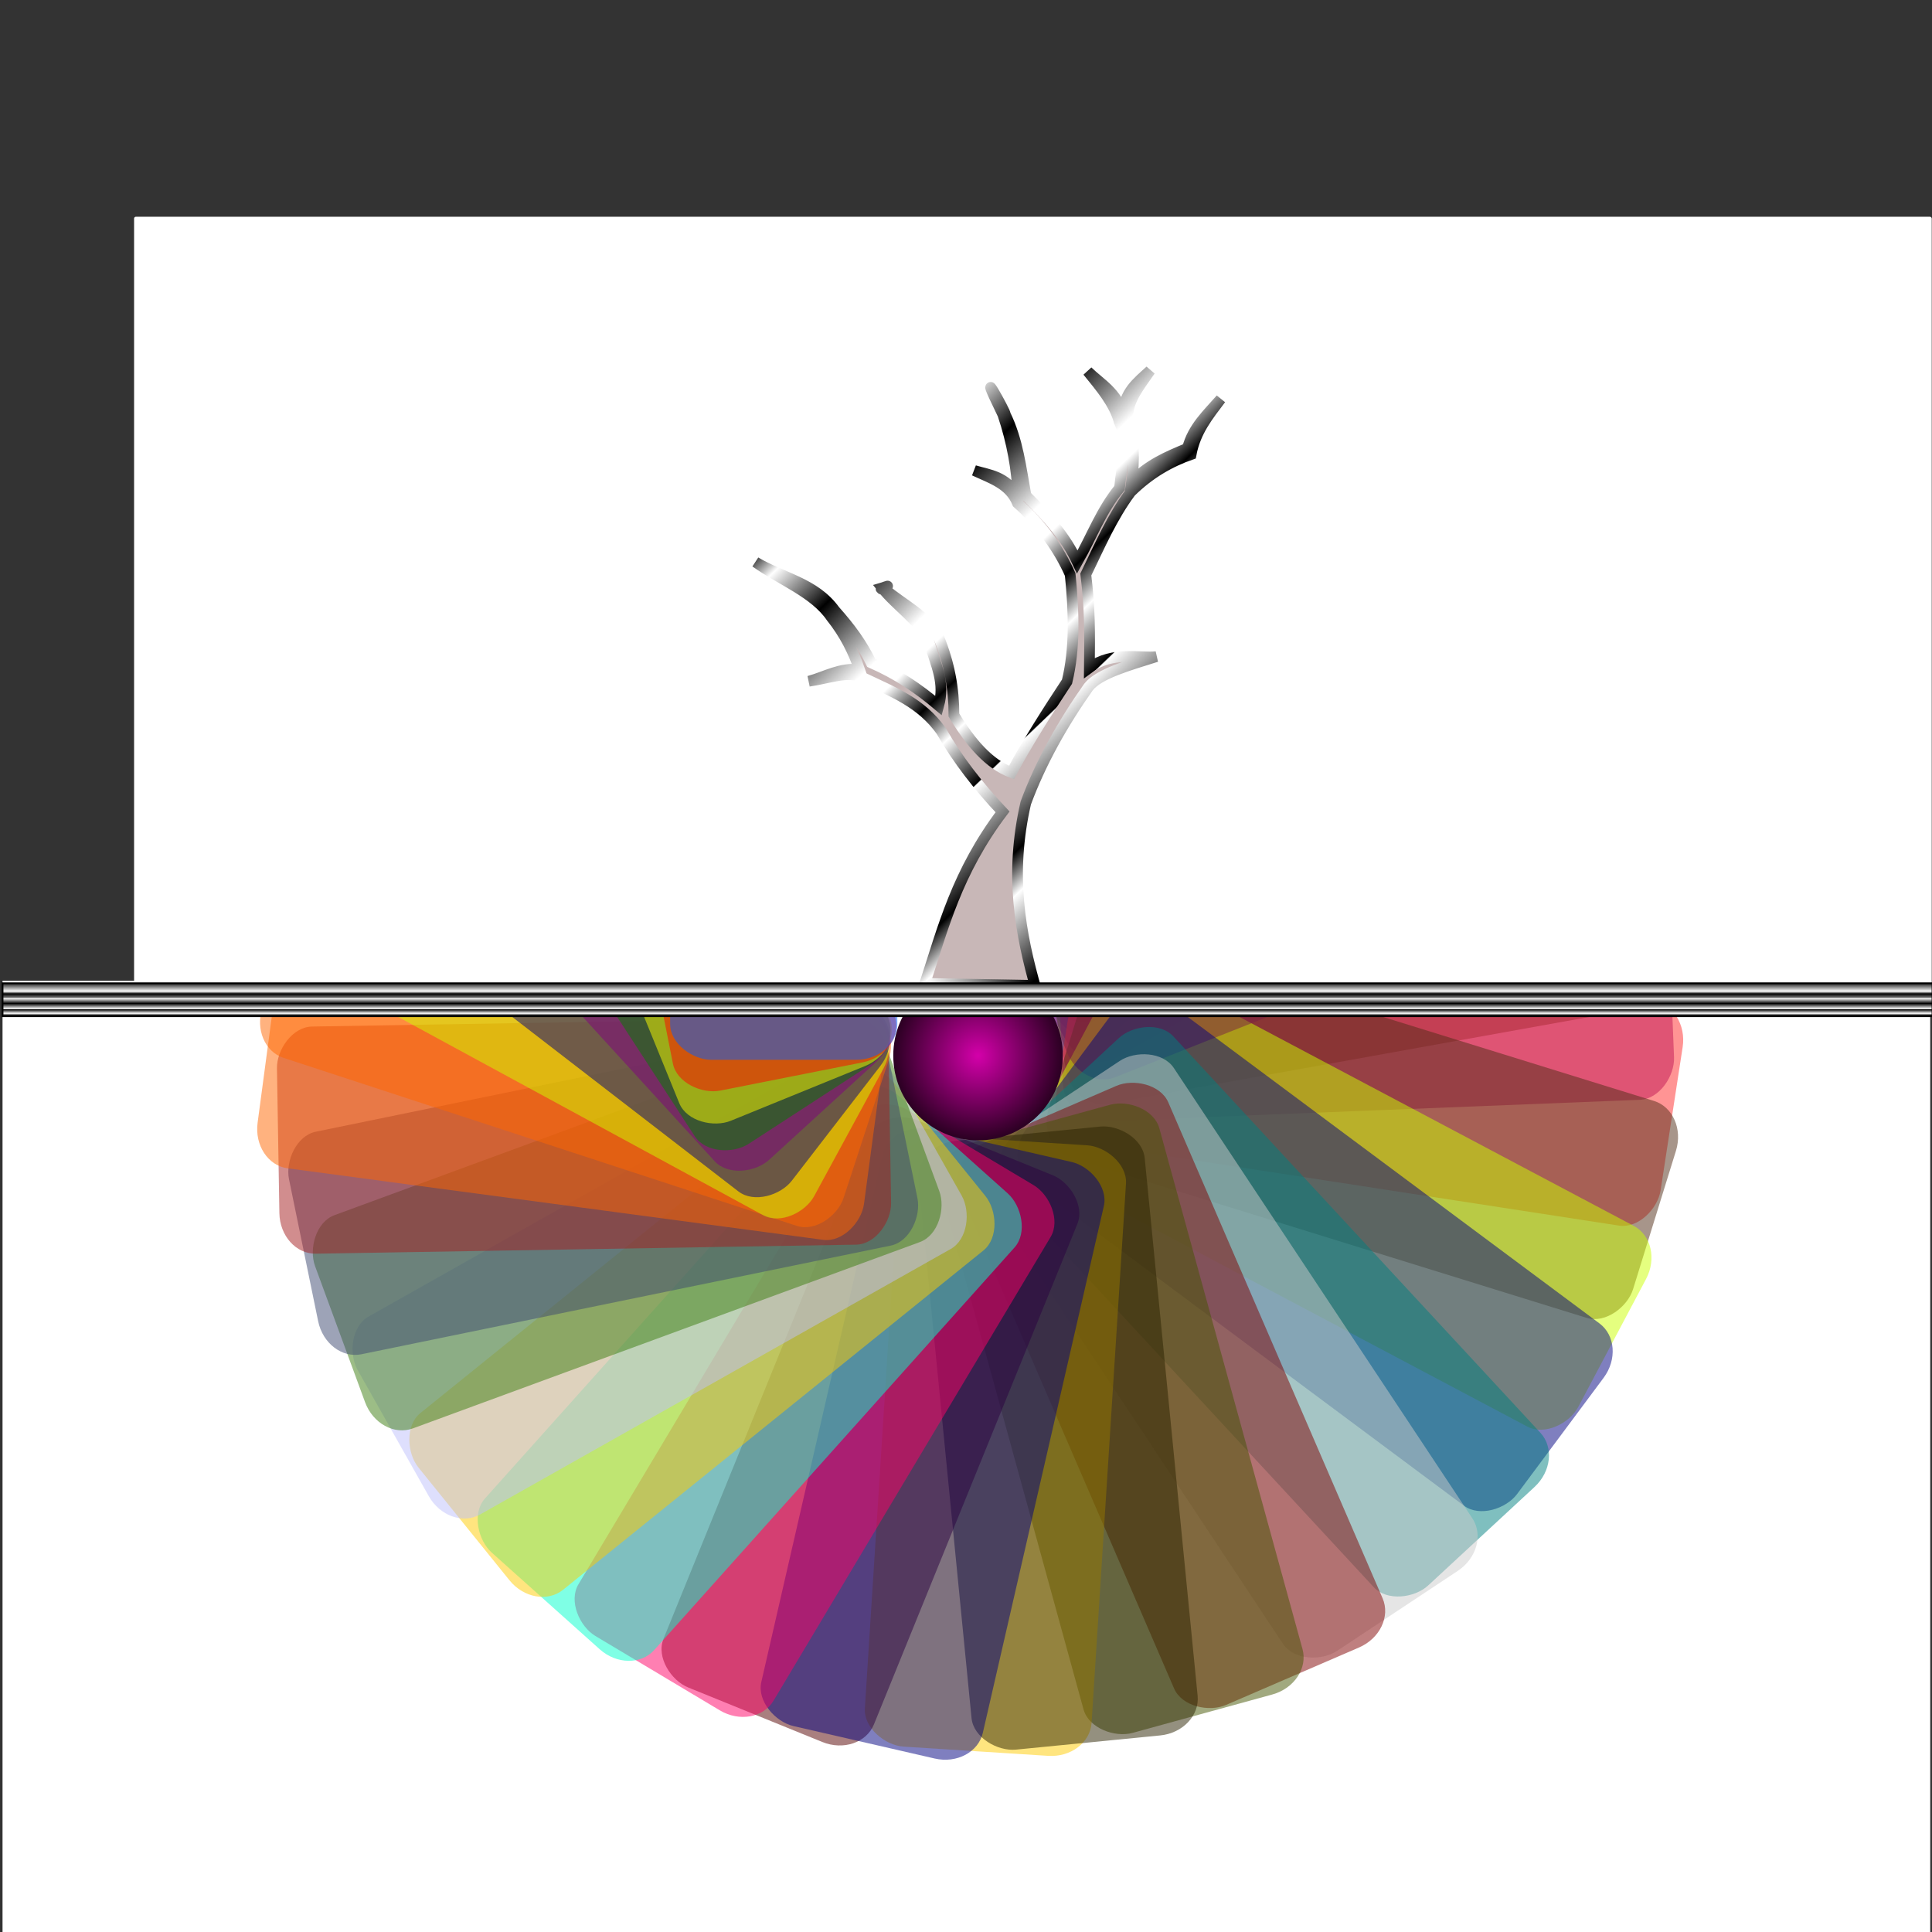
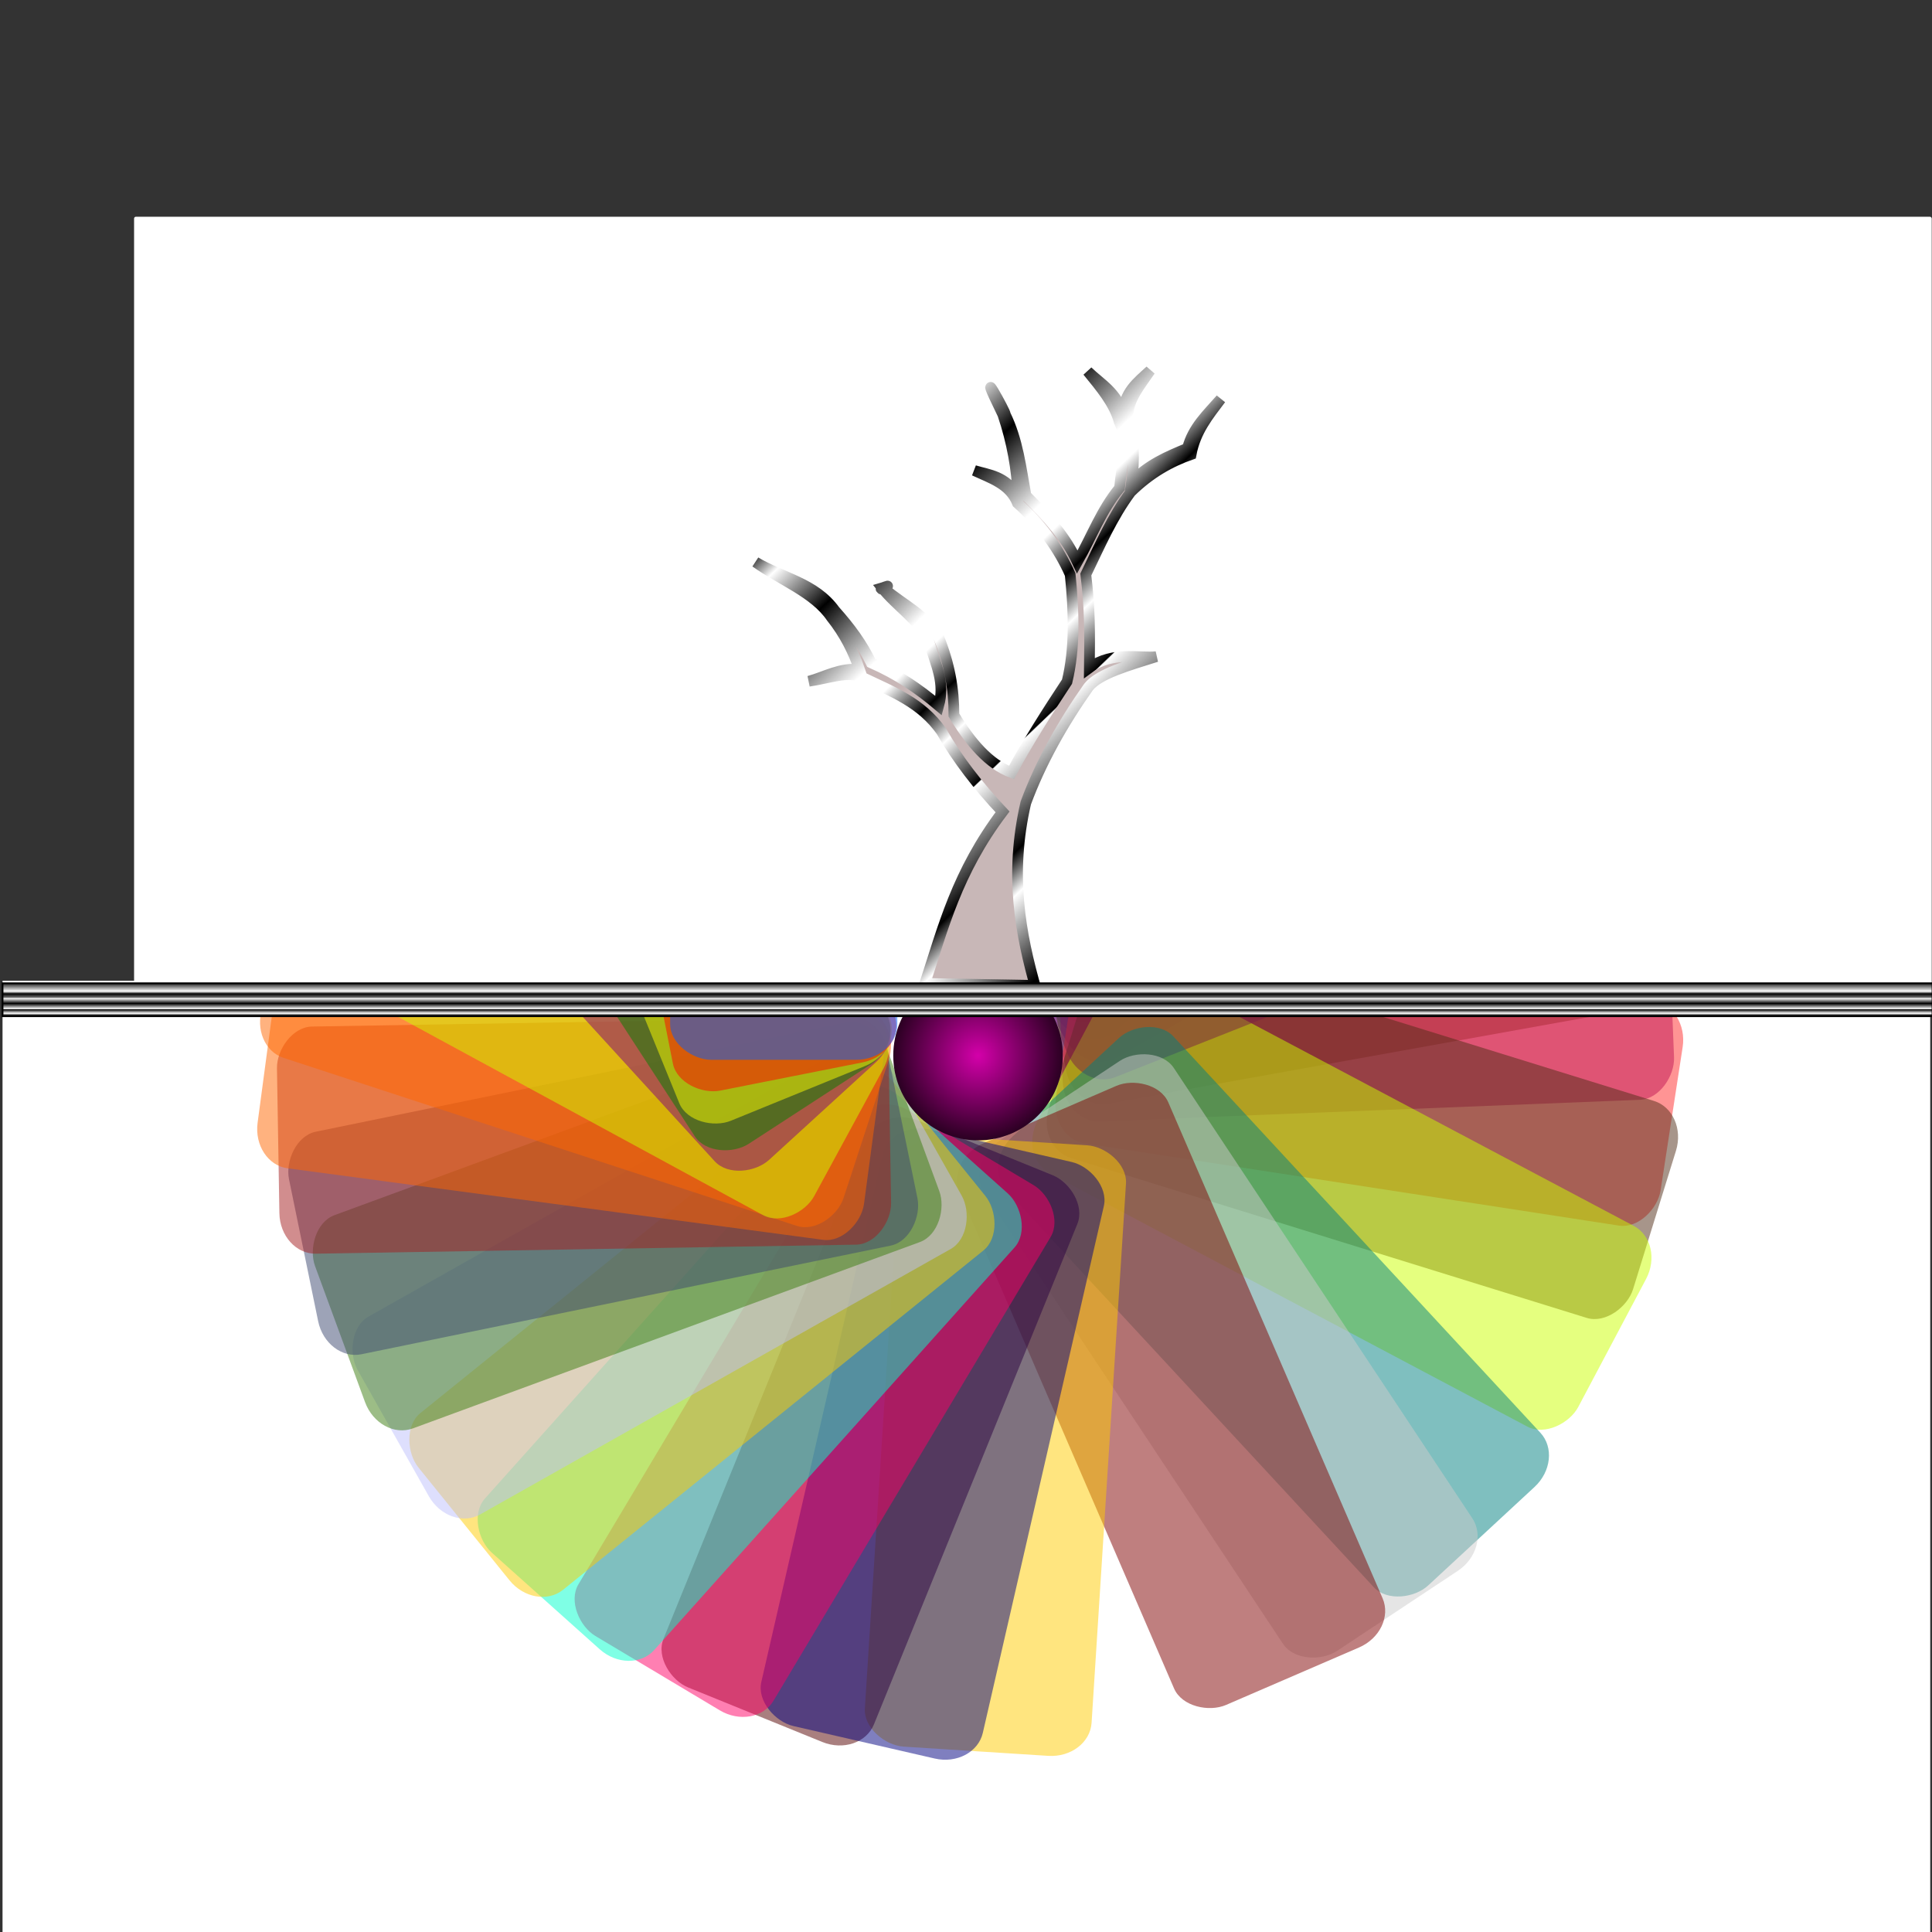
<svg xmlns="http://www.w3.org/2000/svg" xmlns:ns1="http://sodipodi.sourceforge.net/DTD/sodipodi-0.dtd" xmlns:ns2="http://www.inkscape.org/namespaces/inkscape" id="svg3917" ns1:docname="raices coloridas.svg" ns2:export-filename="/home/fran/Imágenes/VECTORES/raices coloridas.png" viewBox="0 0 1080 1080" ns2:export-xdpi="117" version="1.1" ns2:export-ydpi="117" ns2:version="0.47 r22583">
  <rect x="0" y="0" width="1080" height="1080" fill="#333333" stroke="none" />
  <ns1:namedview id="base" bordercolor="#666666" ns2:pageshadow="2" ns2:window-y="24" pagecolor="#ffffff" ns2:window-height="989" ns2:window-maximized="0" ns2:zoom="0.5" ns2:window-x="0" showgrid="false" borderopacity="1.0" ns2:current-layer="layer1" ns2:cx="939.40487" ns2:cy="637.6901" ns2:window-width="1895" ns2:pageopacity="0.0" ns2:document-units="px">
    <ns2:grid id="grid4638" enabled="true" visible="true" snapvisiblegridlinesonly="true" type="xygrid" empspacing="5" />
  </ns1:namedview>
  <defs id="defs3919">
    <radialGradient id="radialGradient3738" cx="566.5" gradientUnits="userSpaceOnUse" cy="518.5" r="38.5" ns2:collect="always">
      <stop id="stop4758" style="stop-color:#d400aa" offset="0" />
      <stop id="stop4760" style="stop-color:#2b0022" offset="1" />
    </radialGradient>
    <linearGradient id="linearGradient4596" y2="190.35" gradientUnits="userSpaceOnUse" x2="625.93" y1="-25.503" x1="419.34" ns2:collect="always">
      <stop id="stop4592" style="stop-color:#000000" offset="0" />
      <stop id="stop4628" style="stop-color:#000000" offset=".055" />
      <stop id="stop4626" style="stop-color:#ffffff" offset=".111" />
      <stop id="stop4624" style="stop-color:#000000" offset=".221" />
      <stop id="stop4622" style="stop-color:#ffffff" offset=".364" />
      <stop id="stop4620" style="stop-color:#ffffff" offset=".415" />
      <stop id="stop4618" style="stop-color:#000000" offset=".492" />
      <stop id="stop4616" style="stop-color:#ffffff" offset=".562" />
      <stop id="stop4606" style="stop-color:#000000" offset=".659" />
      <stop id="stop4604" style="stop-color:#ffffff" offset=".661" />
      <stop id="stop4602" style="stop-color:#7f7f7f" offset=".734" />
      <stop id="stop4600" style="stop-color:#000000" offset=".802" />
      <stop id="stop4598" style="stop-color:#ffffff" offset=".861" />
      <stop id="stop4594" style="stop-color:#000000" offset="1" />
    </linearGradient>
    <linearGradient id="linearGradient4636" y2="237" gradientUnits="userSpaceOnUse" x2="772.5" y1="288" x1="772.5" ns2:collect="always">
      <stop id="stop4642" style="stop-color:#000000" offset="0" />
      <stop id="stop4644" style="stop-color:#000000" offset=".055" />
      <stop id="stop4646" style="stop-color:#ffffff" offset=".111" />
      <stop id="stop4648" style="stop-color:#000000" offset=".634" />
      <stop id="stop4650" style="stop-color:#ffffff" offset=".657" />
      <stop id="stop4654" style="stop-color:#000000" offset=".7" />
      <stop id="stop4656" style="stop-color:#ffffff" offset=".707" />
      <stop id="stop4658" style="stop-color:#000000" offset=".766" />
      <stop id="stop4660" style="stop-color:#ffffff" offset=".824" />
      <stop id="stop4662" style="stop-color:#7f7f7f" offset=".827" />
      <stop id="stop4664" style="stop-color:#000000" offset=".872" />
      <stop id="stop4666" style="stop-color:#ffffff" offset=".899" />
      <stop id="stop4668" style="stop-color:#000000" offset="1" />
    </linearGradient>
  </defs>
  <g id="layer1" ns2:label="Layer 1" transform="translate(0,312)" ns2:groupmode="layer">
    <rect id="rect2890" style="fill-rule:evenodd;fill:#ffffff" height="531.74" width="1077.6" y="236.26" x="1.414" />
    <g id="g3666" transform="matrix(0 1 1 0 342.61 -283.56)">
      <rect id="rect3668" ry="23" style="opacity:.5;fill-rule:evenodd;fill:#ff00cc" ns2:transform-center-x="180.65298" ns2:transform-center-y="123.7036" rx="20" transform="rotate(-40.586)" height="127" width="342" y="433" x="-95.331" />
      <rect id="rect3670" style="opacity:.5;fill-rule:evenodd;fill:#5599ff" transform="rotate(-49.349)" ns2:transform-center-x="159.69884" ns2:transform-center-y="149.78103" rx="20" ry="23" height="127" width="342" y="471.62" x="-177.99" />
      <rect id="rect3672" ry="23" style="opacity:.5;fill-rule:evenodd;fill:#5500d4" ns2:transform-center-x="128.33354" ns2:transform-center-y="177.39385" rx="20" transform="rotate(-60.301)" height="127" width="342" y="501.47" x="-287.97" />
      <rect id="rect3674" ry="23" style="opacity:.5;fill-rule:evenodd;fill:#225500" ns2:transform-center-x="61.679739" ns2:transform-center-y="210.08016" rx="20" transform="matrix(.177 -.984 .984 .177 0 0)" height="127" width="342" y="501.29" x="-490.43" />
      <rect id="rect3676" style="opacity:.5;fill-rule:evenodd;fill:#800080" transform="rotate(-87.722)" ns2:transform-center-x="32.208668" ns2:transform-center-y="216.56563" rx="20" ry="23" height="127" width="342" y="481.71" x="-570.36" />
      <rect id="rect3678" ry="23" style="opacity:.5;fill-rule:evenodd;fill:#ff2a2a" ns2:transform-center-x="-9.7912542" ns2:transform-center-y="218.72858" rx="20" transform="rotate(261.25)" height="127" width="342" y="436.48" x="-675.76" />
      <rect id="rect3680" style="opacity:.5;fill-rule:evenodd;fill:#502d16" transform="matrix(-.296 -.955 .955 -.296 0 0)" ns2:transform-center-x="-41.919062" ns2:transform-center-y="214.89737" rx="20" ry="23" height="127" width="342" y="388.45" x="-749.79" />
      <rect id="rect3682" ry="23" style="opacity:.5;fill-rule:evenodd;fill:#ccff00" ns2:transform-center-x="-81.07629" ns2:transform-center-y="203.38318" rx="20" transform="rotate(242.08)" height="127" width="342" y="313.17" x="-831.78" />
      <rect id="rect3684" style="opacity:.5;fill-rule:evenodd;fill:#782144" transform="rotate(-68.402)" ns2:transform-center-x="102.05687" ns2:transform-center-y="193.70717" rx="20" ry="23" height="127" width="342" y="509.79" x="-371.91" />
-       <rect id="rect3686" style="opacity:.5;fill-rule:evenodd;fill:#000080" transform="matrix(-.597 -.802 .802 -.597 0 0)" ns2:transform-center-x="-110.975" ns2:transform-center-y="188.73957" rx="20" ry="23" height="127" width="342" y="241.36" x="-887.34" />
      <rect id="rect3688" ry="23" style="opacity:.5;fill-rule:evenodd;fill:#008080" ns2:transform-center-x="-143.67912" ns2:transform-center-y="165.21012" rx="20" transform="rotate(222.8)" height="127" width="342" y="144.43" x="-939.08" />
      <rect id="rect3690" style="opacity:.5;fill-rule:evenodd;fill:#cccccc" transform="rotate(213.54)" ns2:transform-center-x="-168.40383" ns2:transform-center-y="139.92229" rx="20" ry="23" height="127" width="342" y="52.792" x="-969.17" />
      <rect id="rect3692" style="opacity:.5;fill-rule:evenodd;fill:#800000" transform="rotate(203.37)" ns2:transform-center-x="-190.45316" ns2:transform-center-y="108.00774" rx="20" ry="23" height="127" width="342" y="-51.845" x="-984.74" />
-       <rect id="rect3694" style="opacity:.5;fill-rule:evenodd;fill:#445500" transform="matrix(-.964 -.265 .265 -.964 0 0)" ns2:transform-center-x="-203.60271" ns2:transform-center-y="80.523288" rx="20" ry="23" height="127" width="342" y="-134.93" x="-983.87" />
      <rect id="rect3696" style="opacity:.5;fill-rule:evenodd;fill:#ffcc00" transform="rotate(176.35)" ns2:transform-center-x="-218.73402" ns2:transform-center-y="9.6707009" rx="20" ry="23" height="127" width="342" y="-326.55" x="-935.67" />
-       <rect id="rect3698" ry="23" style="opacity:.5;fill-rule:evenodd;fill:#2b2200" ns2:transform-center-x="-214.31476" ns2:transform-center-y="44.802435" rx="20" transform="rotate(185.62)" height="127" width="342" y="-235.25" x="-967.11" />
      <rect id="rect3700" style="opacity:.5;fill-rule:evenodd;fill:#550000" transform="rotate(157.88)" ns2:transform-center-x="-210.53877" ns2:transform-center-y="-60.095932" rx="20" ry="23" height="127" width="342" y="-487.45" x="-831.68" />
      <rect id="rect3702" ry="23" style="opacity:.5;fill-rule:evenodd;fill:#000080" ns2:transform-center-x="-217.41603" ns2:transform-center-y="-25.852852" rx="20" transform="matrix(-.975 .224 -.224 -.975 0 0)" height="127" width="342" y="-411.91" x="-889.71" />
      <rect id="rect3704" ry="23" style="opacity:.5;fill-rule:evenodd;fill:#ff0066" ns2:transform-center-x="-198.95334" ns2:transform-center-y="-91.409284" rx="20" transform="rotate(149.14)" height="127" width="342" y="-550.15" x="-765.66" />
      <rect id="rect3706" style="opacity:.5;fill-rule:evenodd;fill:#00ffcc" transform="rotate(138.17)" ns2:transform-center-x="-177.93344" ns2:transform-center-y="-127.58439" rx="20" ry="23" height="127" width="342" y="-613.4" x="-670.69" />
      <rect id="rect3708" ry="23" style="opacity:.5;fill-rule:evenodd;fill:#ffcc00" ns2:transform-center-x="-155.01806" ns2:transform-center-y="-154.62045" rx="20" transform="matrix(-.628 .778 -.778 -.628 0 0)" height="127" width="342" y="-652.01" x="-582.08" />
      <rect id="rect3710" style="opacity:.5;fill-rule:evenodd;fill:#bec1fc" transform="rotate(119.43)" ns2:transform-center-x="-127.49894" ns2:transform-center-y="-177.99465" rx="20" ry="23" height="127" width="342" y="-676.11" x="-486.61" />
      <rect id="rect3712" ry="23" style="opacity:.5;fill-rule:evenodd;fill:#3a7c0e" ns2:transform-center-x="-97.219735" ns2:transform-center-y="-196.17951" rx="20" transform="rotate(110.18)" height="127" width="342" y="-684.2" x="-390.62" />
      <rect id="rect3714" style="opacity:.5;fill-rule:evenodd;fill:#3d4970" transform="rotate(101.6)" ns2:transform-center-x="-66.892785" ns2:transform-center-y="-208.47886" rx="20" ry="23" height="127" width="342" y="-685.45" x="-304.19" />
      <rect id="rect3716" ry="23" style="opacity:.5;fill-rule:evenodd;fill:#a51d1e" ns2:transform-center-x="-27.23102" ns2:transform-center-y="-217.24767" rx="20" transform="rotate(90.959)" height="127" width="342" y="-669.51" x="-197.28" />
      <rect id="rect3718" style="opacity:.5;fill-rule:evenodd;fill:#ff6600" transform="rotate(82.393)" ns2:transform-center-x="5.4354701" ns2:transform-center-y="-218.88017" rx="20" ry="23" height="127" width="342" y="-643.23" x="-117.54" />
      <rect id="rect3720" ry="23" style="opacity:.5;fill-rule:evenodd;fill:#ff6600" ns2:transform-center-x="45.37155" ns2:transform-center-y="-214.19499" rx="20" transform="matrix(.311 .95 -.95 .311 0 0)" height="127" width="342" y="-592.49" x="-19.819" />
      <rect id="rect3722" style="opacity:.5;fill-rule:evenodd;fill:#ccff00" transform="rotate(61.493)" ns2:transform-center-x="83.161923" ns2:transform-center-y="-202.5393" rx="20" ry="23" height="127" width="342" y="-531.86" x="62.42" />
-       <rect id="rect3724" ry="23" style="opacity:.5;fill-rule:evenodd;fill:#000080" ns2:transform-center-x="114.27617" ns2:transform-center-y="-186.75928" rx="20" transform="matrix(.611 .792 -.792 .611 0 0)" height="127" width="342" y="-461.82" x="122.84" />
      <rect id="rect3726" style="opacity:.5;fill-rule:evenodd;fill:#800080" transform="rotate(42.423)" ns2:transform-center-x="144.77026" ns2:transform-center-y="-164.2548" rx="20" ry="23" height="127" width="342" y="-376.73" x="174.53" />
      <rect id="rect3728" ry="23" style="opacity:.5;fill-rule:evenodd;fill:#008000" ns2:transform-center-x="151.72776" ns2:transform-center-y="-147.66563" rx="20" transform="rotate(33.036)" height="127" width="342" y="-292.4" x="211.58" />
      <rect id="rect3730" style="opacity:.5;fill-rule:evenodd;fill:#ffff00" transform="rotate(22.181)" ns2:transform-center-x="176.82102" ns2:transform-center-y="-116.45074" rx="20" ry="23" height="127" width="342" y="-187.72" x="236.7" />
      <rect id="rect3732" ry="23" style="opacity:.5;fill-rule:evenodd;fill:#ff0000" ns2:transform-center-x="155.39628" ns2:transform-center-y="-95.526176" rx="20" transform="rotate(11.208)" height="127" width="342" y="-77.131" x="239.79" />
      <rect id="rect3734" style="opacity:.5;fill-rule:evenodd;fill:#005eff" rx="20" ry="23" height="127" width="342" y="32" x="222" />
      <path id="path3736" ns1:rx="38.5" ns1:ry="38.5" style="fill-rule:evenodd;fill:url(#radialGradient3738)" ns1:type="arc" d="m605 518.5c0 21.263-17.237 38.5-38.5 38.5s-38.5-17.237-38.5-38.5 17.237-38.5 38.5-38.5 38.5 17.237 38.5 38.5z" transform="matrix(1.231 0 0 1.231 -135.73 -434.15)" ns1:cy="518.5" ns1:cx="566.5" />
    </g>
    <rect id="rect3740" style="fill-rule:evenodd;fill:#ffffff" ry="1" height="428.92" width="1004.9" y="-190.84" x="74.953" />
    <path id="path4067" ns1:nodetypes="cccccccccccccccccccccccccccccccccccccccccccc" style="stroke:url(#linearGradient4596);stroke-width:6;fill:#c8b7b7" d="m579.42 241.85c-9.193-32.06-15.213-65.051-6-105 8.36-22.586 20.707-44.491 35.053-64.804 5.844-7.475 22.476-12.074 37.955-16.98-8.348 1.103-24.483-3.356-37.455 6.23 0.232-19.549 0.389-32.599-1.985-52.148 7.746-15.955 14.679-32.145 25.088-46.103 10.882-10.678 22.204-16.962 33.752-20.99 2.382-13.043 9.714-21.844 16.605-31.023-7.339 8.362-15.7 15.994-18.605 27.523-11.065 4.603-22.138 9.184-31.252 18.99 1.816-12.317 1.368-24.351-2.146-36.001-0.074-10.218 6.915-18.082 12.534-26.402-7.109 6.501-14.998 12.364-15.034 24.652-3.635-12.597-12.62-17.168-19.936-24.243 7.318 9.008 14.896 17.942 17.686 28.243 5.338 11.33 1.269 23.733 0.146 37.001-10.278 12.592-15.15 26.309-23.588 41.353-6.874-14.529-15.462-23.849-28.69-37.111-2.849-15.337-4.449-30.853-11.7-45.561 1.3 0.553-18.013-34.119-1.25 0.25 5.226 15.531 7.89 30.696 8.45 45.561-7.184-11.393-15.951-11.706-24.397-14.259 9.393 4.406 19.837 7.499 24.147 18.259 13.242 11.761 23.108 25.574 29.44 39.861 2.145 21.059 2.713 41.488-1.765 59.898-11.246 17.062-22.115 34.071-31.053 50.804-12.613-4.758-22.865-16.737-32.167-32.102 0.038-14.74-2.455-28.48-8.379-43.22-6.693-12.484-20.496-18.813-30.154-27.144-7.903 0.451 8.955-3.858-1.614-0.741 7.717 9.941 21.872 19.1 26.018 29.635 4.472 14.49 9.128 23.48 5.629 36.22-11.49-9.697-23.07-17.544-37.78-24.019-5.24-10.869-11.75-19.633-20.27-29.191-11.23-15.54-29.5-18.186-44.36-27.078 14.233 10.19 32.934 17.03 42.356 30.828 7.455 9.364 12.309 19.162 15.773 29.192-11.035-1.028-19.022 4.04-28.277 6.574 10.323-1.398 22.106-6.081 30.027-2.074 17.172 8.203 32.69 14.027 44.027 30.009 8.828 15.575 20.705 30.851 34.167 45.102-25.525 33.808-33.212 64.642-43.403 95.894l61.403 1.106" />
    <rect id="rect3664" style="fill-rule:evenodd;stroke:#000000;stroke-width:1px;fill:url(#linearGradient4636)" height="18.385" width="1078.9" y="237.67" x="1.414" />
  </g>
</svg>